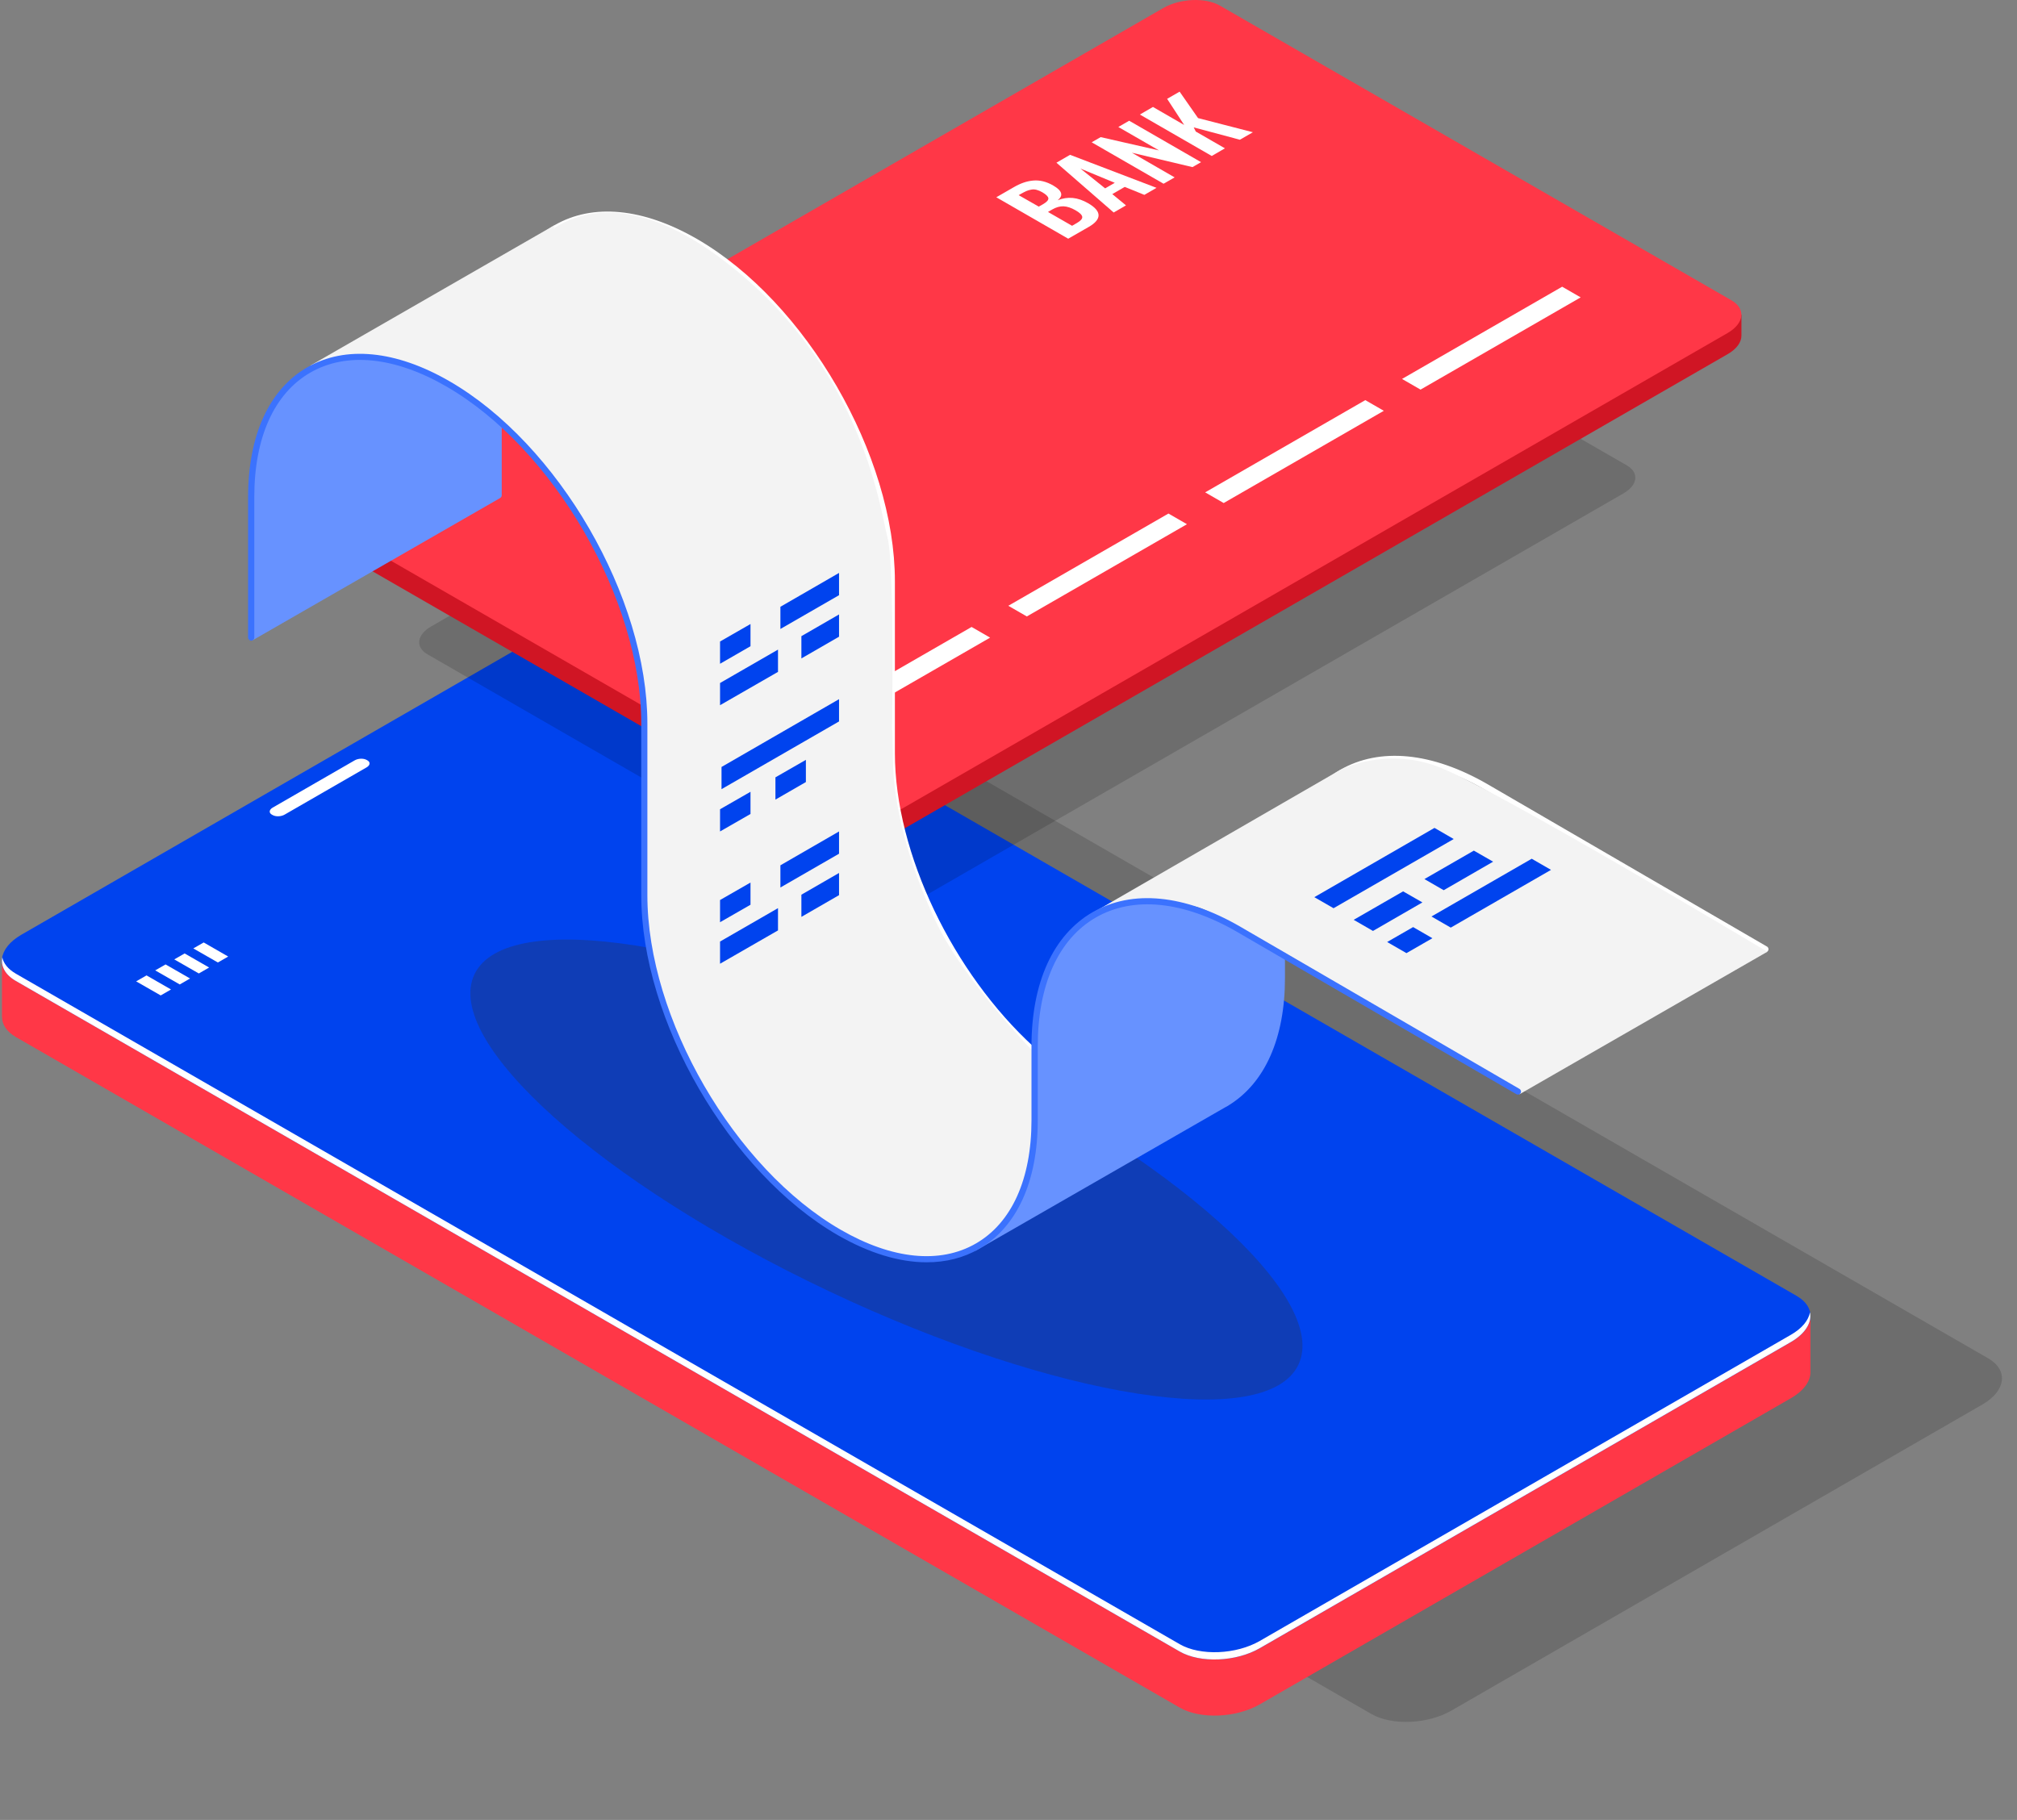
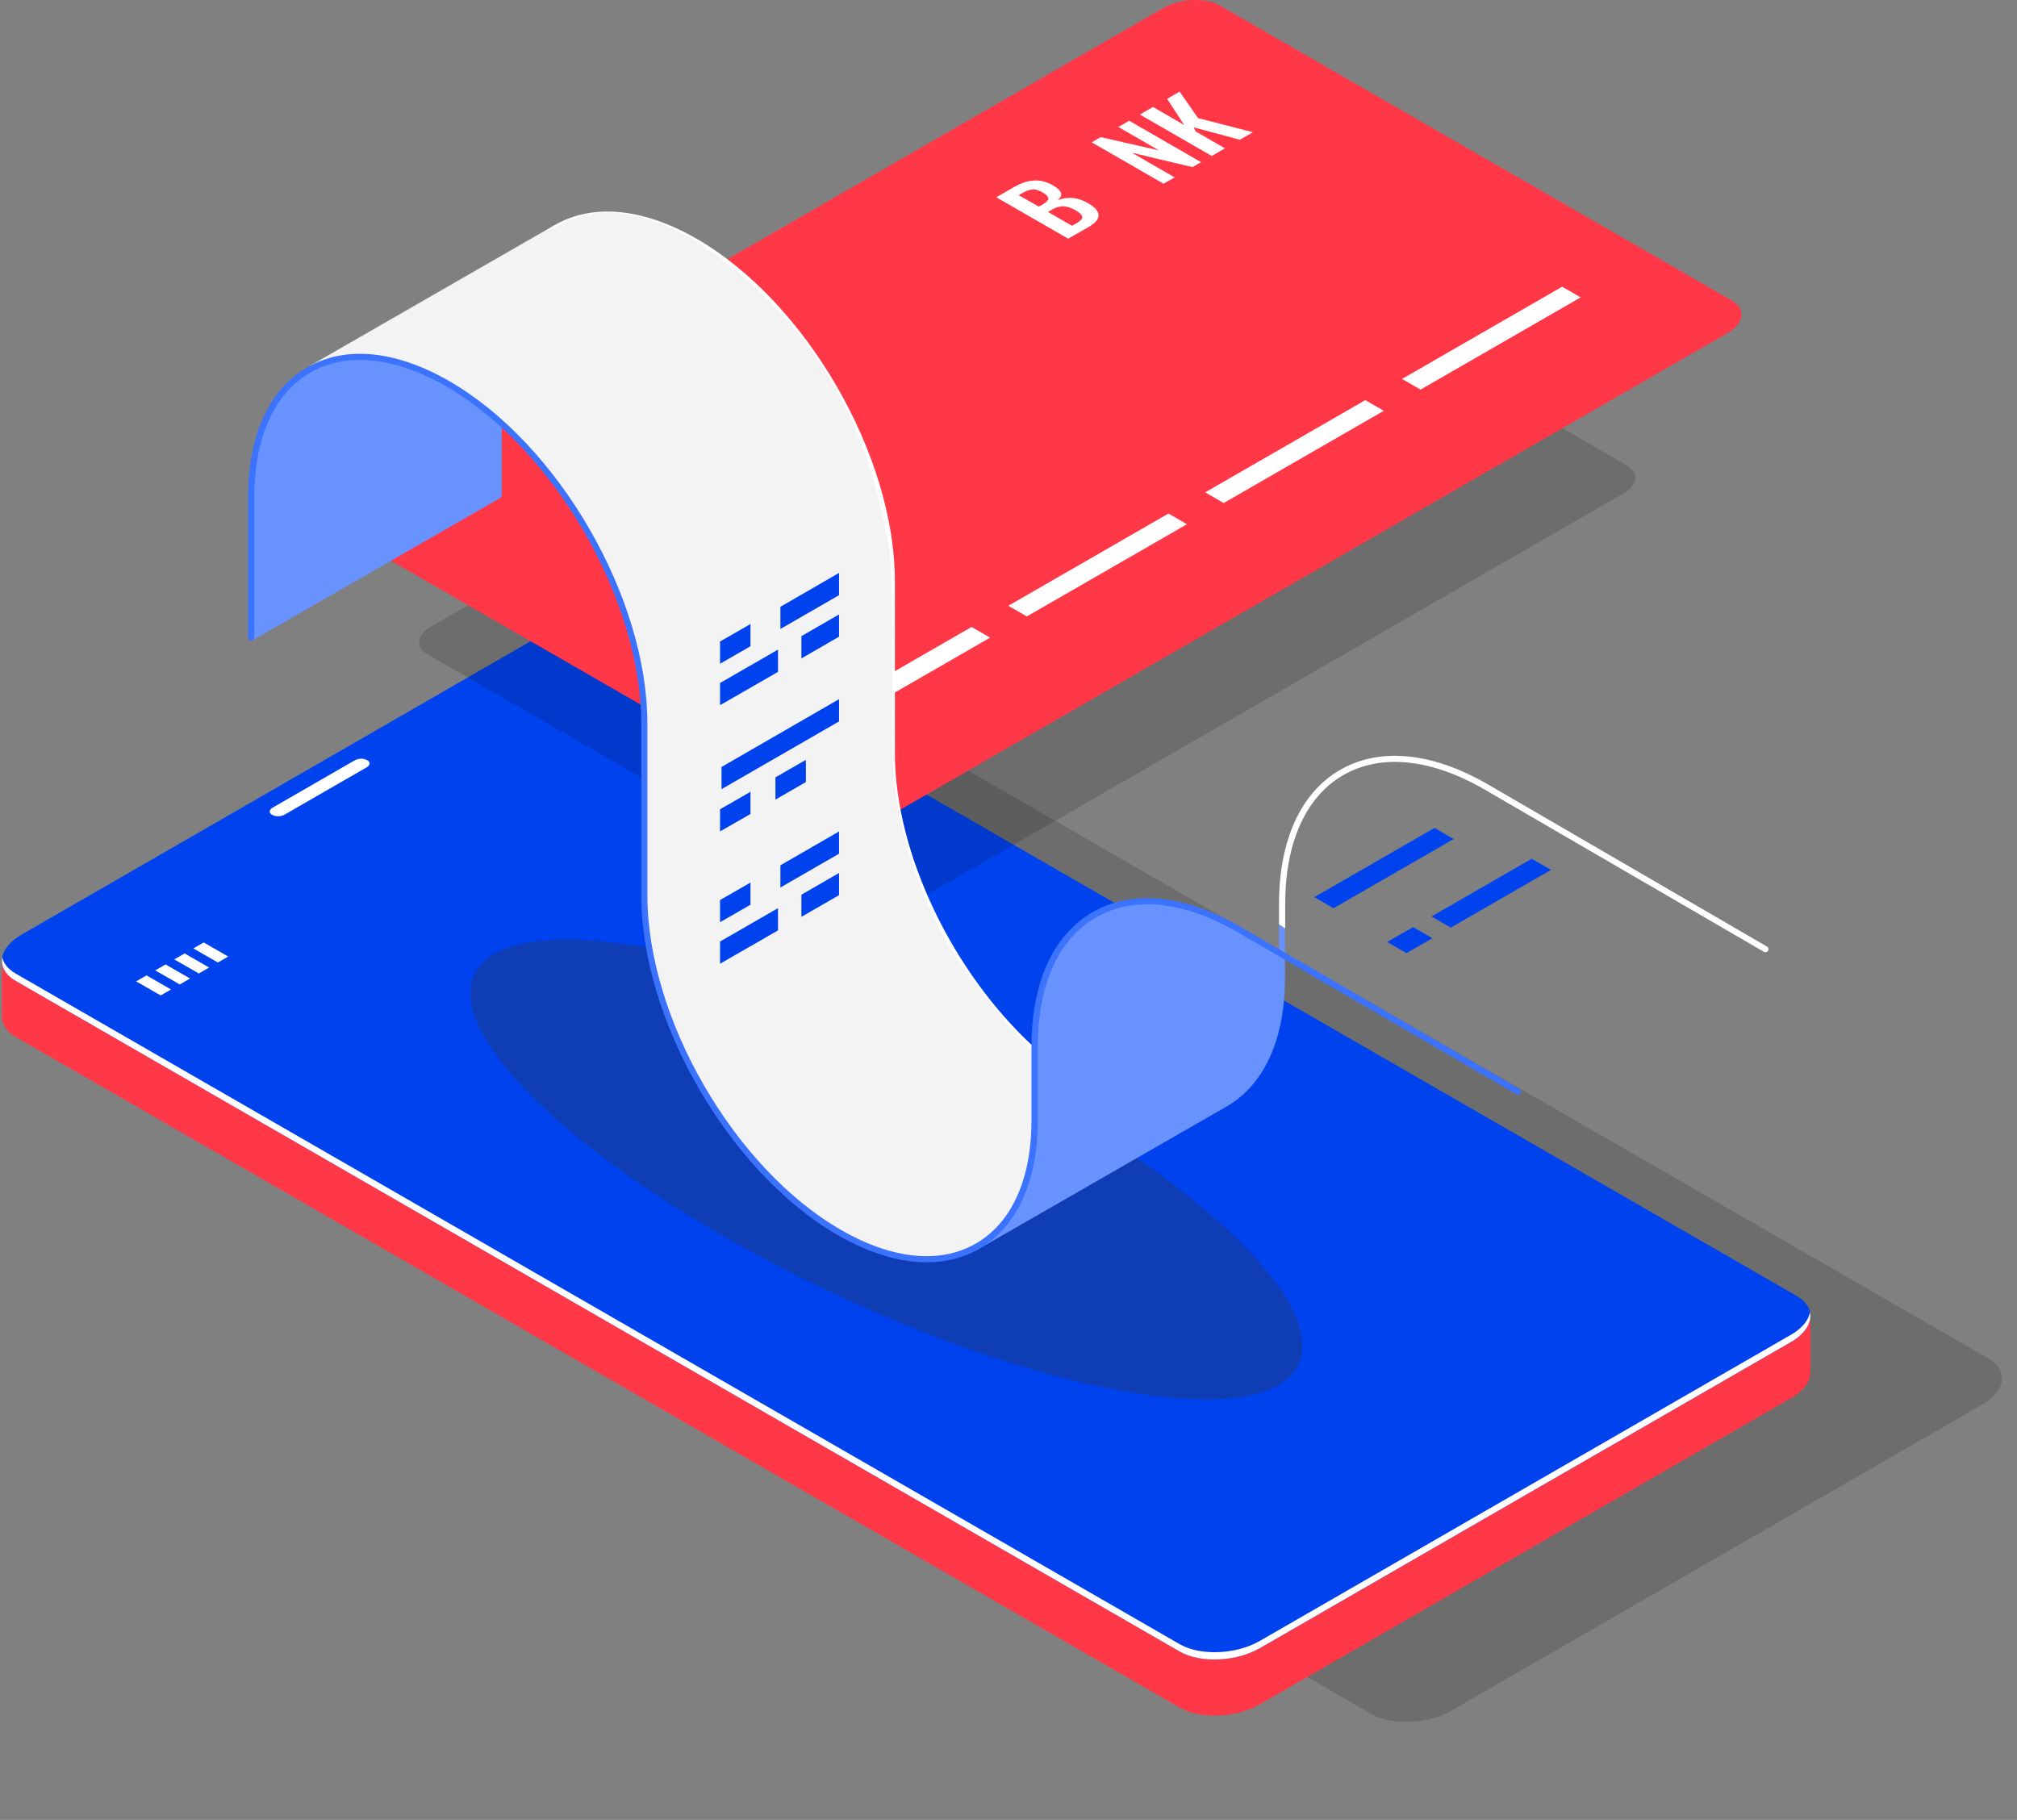
<svg xmlns="http://www.w3.org/2000/svg" id="ebXKGLNmyRq1" viewBox="0 0 420 379" shape-rendering="geometricPrecision" text-rendering="geometricPrecision">
  <rect x="0" y="0" width="420" height="379" fill="#808080" stroke="none" />
  <style>
#ebXKGLNmyRq12_to {animation: ebXKGLNmyRq12_to__to 4000ms linear infinite normal forwards}@keyframes ebXKGLNmyRq12_to__to { 0% {transform: translate(184.579px,243.553px)} 50% {transform: translate(184.579px,248.55px)} 100% {transform: translate(184.579px,243.55px)}} #ebXKGLNmyRq12_ts {animation: ebXKGLNmyRq12_ts__ts 4000ms linear infinite normal forwards}@keyframes ebXKGLNmyRq12_ts__ts { 0% {transform: scale(1,1)} 50% {transform: scale(0.9,0.9)} 100% {transform: scale(1,1)}} #ebXKGLNmyRq25_to {animation: ebXKGLNmyRq25_to__to 4000ms linear infinite normal forwards}@keyframes ebXKGLNmyRq25_to__to { 0% {transform: translate(209.958px,153.463px)} 50% {transform: translate(209.958px,138.463px)} 100% {transform: translate(209.958px,153.463px)}}
</style>
  <g transform="translate(0 0)">
    <path d="M372.91,279.485l-110.568,63.74c-4.936,2.849-12.405,3.155-16.68.692L3.282,204.251c-4.275-2.463-3.743-6.762,1.194-9.612L115.059,130.9c4.936-2.85,12.405-3.156,16.68-.692l242.364,139.65c4.275,2.463,3.743,6.778-1.193,9.627Z" transform="translate(39.878 13)" fill="rgba(0,0,0,0.15)" />
    <path d="M376.991,274.044l-22.778-3.961L131.739,141.896c-4.275-2.463-11.744-2.157-16.68.692L12.009,201.997L0.41,199.984v11.769h.016c-.016,1.578.936,3.075,2.871,4.202L245.662,355.605c4.275,2.464,11.744,2.158,16.68-.692L372.91,291.174c2.742-1.578,4.129-3.606,4.081-5.522v-11.608Z" fill="#ff3747" />
    <path d="M372.91,279.485l-110.568,63.74c-4.936,2.849-12.405,3.155-16.68.692L3.282,204.251c-4.275-2.463-3.743-6.762,1.194-9.612L115.059,130.9c4.936-2.85,12.405-3.156,16.68-.692l242.364,139.65c4.275,2.463,3.743,6.778-1.193,9.627Z" fill="#0043ee" />
    <path d="M372.91,277.972L262.342,341.711c-4.936,2.85-12.405,3.156-16.68.693L3.282,202.754c-1.613-.934-2.549-2.126-2.807-3.397-.339,1.819.565,3.622,2.807,4.91L245.646,343.917c4.275,2.463,11.744,2.157,16.68-.692l110.567-63.74c3.065-1.771,4.437-4.105,4.001-6.214-.29,1.658-1.629,3.349-3.984,4.701Z" fill="#fff" />
    <path d="M76.343,159.799l-17.067,9.837c-.742.435-1.855.467-2.501.097l-.177-.097c-.645-.37-.565-1.014.177-1.449l17.067-9.837c.742-.434,1.855-.467,2.5-.096l.177.096c.645.371.565,1.015-.177,1.449Z" fill="#fff" />
    <path d="M43.547,201.482l-2.146,1.239-5.114-2.93l2.162-1.239l5.098,2.93Z" fill="#fff" />
    <path d="M39.578,203.768l-2.146,1.24-5.114-2.931l2.162-1.239l5.098,2.93Z" fill="#fff" />
    <path d="M47.515,199.196l-2.146,1.239-5.114-2.93l2.162-1.24l5.098,2.931Z" fill="#fff" />
    <path d="M35.61,206.054l-2.146,1.24-5.114-2.93l2.162-1.24l5.098,2.93Z" fill="#fff" />
  </g>
  <g id="ebXKGLNmyRq12_to" transform="translate(184.579,243.553)">
    <g id="ebXKGLNmyRq12_ts" transform="scale(1,1)">
      <path d="M270.363,284.204c6.649-13.975-26.368-43.505-73.746-65.955-47.377-22.451-91.174-29.322-97.823-15.347-6.649,13.976,26.368,43.505,73.746,65.956c47.377,22.451,91.174,29.322,97.823,15.346Z" transform="translate(-184.579,-243.553)" opacity="0.3" fill="#323132" />
    </g>
  </g>
  <path d="M359.713,69.366L185.748,169.604c-3.501,2.012-8.776,2.238-11.808.483L67.421,108.714c-3.033-1.738-2.646-4.781.855-6.794L242.242,1.667c3.5-2.012,8.775-2.238,11.808-.483L360.568,62.556c3.017,1.755,2.646,4.798-.855,6.81Z" transform="matrix(.852 0 0 0.852 31.585 43.64)" fill="rgba(0,0,0,0.15)" />
  <g transform="translate(0 0)">
-     <path d="M362.601,65.519l-1.935,1.53c-.033-.016-.065-.048-.113-.064L254.051,5.595c-3.033-1.739-8.308-1.529-11.809.483L68.261,106.332c-.403.241-.774.483-1.097.74l-1.791-1.32v4.347h.016c-.032,1.127.629,2.222,2.033,3.027L173.94,174.498c3.033,1.739,8.308,1.53,11.809-.483L359.73,73.762c1.92-1.095,2.888-2.512,2.888-3.848v-4.395h-.017Z" fill="#d01524" />
    <path d="M359.713,69.366L185.748,169.604c-3.501,2.012-8.776,2.238-11.808.483L67.421,108.714c-3.033-1.738-2.646-4.781.855-6.794L242.242,1.667c3.5-2.012,8.775-2.238,11.808-.483L360.568,62.556c3.017,1.755,2.646,4.798-.855,6.81Z" fill="#ff3747" />
    <path d="M222.432,49.709l-14.97-8.63l3.662-2.109c.694-.403,1.355-.708,2-.934.645-.225,1.307-.37,1.984-.435.678-.064,1.388-.016,2.098.161.709.177,1.419.467,2.129.885c1.839,1.063,2.145,2.077.887,3.059c1.049-.419,2.097-.58,3.146-.483c1.048.097,2.113.467,3.21,1.095c1.42.821,2.146,1.642,2.178,2.479.016.837-.662,1.658-2.033,2.447l-4.291,2.463Zm-6.13-6.681l.855-.483c.807-.467,1.178-.869,1.145-1.256-.048-.37-.467-.789-1.274-1.256-.419-.241-.806-.403-1.178-.499-.354-.097-.725-.113-1.096-.048-.372.064-.71.161-1.049.306-.323.145-.726.354-1.21.628l-.371.225l4.178,2.383Zm6.937,3.993l1-.58c.807-.467,1.178-.902,1.113-1.304-.064-.403-.532-.853-1.403-1.352-.904-.515-1.726-.789-2.485-.821-.758-.032-1.548.193-2.387.676l-.855.499l5.017,2.882Z" fill="#fff" />
-     <path d="M231.902,44.251L219.98,33.882l2.839-1.642l18.003,6.875-2.532,1.465-4.082-1.658-2.597,1.497l2.856,2.351-2.565,1.481Zm-1.775-5.023l2-1.159-7.146-2.962l5.146,4.122Z" fill="#fff" />
    <path d="M242.29,38.262l-14.97-8.63l1.871-1.079l12.148,2.769-8.47-4.878l2.259-1.304l14.97,8.63-1.79,1.03-12.615-2.995l8.904,5.136-2.307,1.32Z" fill="#fff" />
    <path d="M252.324,32.482l-14.97-8.63l2.726-1.578l6.501,3.751-3.548-5.442l2.597-1.497l3.839,5.506L260.89,27.539l-2.71,1.562-9.614-2.576.435.869l6.066,3.494-2.743,1.594Z" fill="#fff" />
-     <path d="M206.171,132.784l-33.344,19.207-3.856-2.222l33.345-19.207l3.855,2.222Z" fill="#fff" />
+     <path d="M206.171,132.784l-33.344,19.207-3.856-2.222l33.345-19.207Z" fill="#fff" />
    <path d="M247.162,109.165l-33.344,19.207-3.856-2.221l33.345-19.208l3.855,2.222Z" fill="#fff" />
    <path d="M288.153,85.547L254.809,104.754l-3.856-2.222l33.345-19.207l3.855,2.222Z" fill="#fff" />
    <path d="M329.144,61.928L295.8,81.135l-3.856-2.222l33.345-19.207l3.855,2.222Z" fill="#fff" />
  </g>
  <g id="ebXKGLNmyRq25_to" transform="translate(209.958,153.463)">
    <g transform="translate(-209.958,-153.463)">
      <path d="M367.941,197.119l-58.236-33.842c-11.534-6.649-22.407-7.696-30.634-2.963-8.211,4.734-12.744,14.667-12.744,27.95v4.25c.419.274.839.547,1.29.821v-5.071c0-12.816,4.291-22.347,12.099-26.855c7.808-4.492,18.229-3.445,29.344,2.963l58.236,33.841c.306.178.693.081.871-.241.177-.274.081-.676-.226-.853Z" fill="#fff" />
      <path d="M186.345,156.821v-35.774c0-26.211-18.503-58.201-41.249-71.306-11.147-6.424-21.648-7.438-29.585-2.866-7.937,4.572-12.309,14.168-12.309,27v9.129c.436.435.855.853,1.291,1.288v-10.417c0-12.365,4.146-21.558,11.663-25.889c7.517-4.331,17.584-3.317,28.311,2.866c22.391,12.896,40.62,44.403,40.62,70.195v35.774c0,21.735,12.809,47.446,30.183,62.918c0-.58,0-1.143,0-1.723-16.713-15.295-28.925-40.153-28.925-61.195Z" fill="#fff" />
      <path d="M215.367,219.192c0,0-14.826-15.07-20.601-27.499-5.775-12.413-8.759-23.924-8.856-34.18s-.194-3.22-.194-3.22.629-36.547-.903-42.31c-1.549-5.764-5.162-36.547-35.377-58.668s-45.298,1.739-45.121,14.2c.178,12.461,0,20.431,0,20.431s16.552,13.363,22.795,32.473c6.243,19.094,6.856,15.778,6.952,34.776.097,18.997.194,20.173.194,20.173s-1.404,16.921,2.823,30.026c4.21,13.105,11.808,27.611,20.81,37.126s22.294,20.737,34.57,19.626c12.293-1.111,20.552-5.635,22.908-25.035v-17.919Z" fill="#f3f3f3" />
      <path d="M115.495,46.875L64.583,76.161L104.299,87.978L115.495,46.875Z" fill="#f3f3f3" />
      <path d="M266.327,192.53v5.877c-2.839-2.045-16.148-11.125-28.812-10.691-14.244.499-19.035,13.524-19.035,13.524s-3.372,9.725-3.13,14.281c.049.789.081,1.722.113,2.705-.08-.065-.161-.145-.242-.21c0,.58,0,1.143,0,1.723.097.08.194.161.291.258.113,4.379.145,9.209.145,9.209s.129,8.661-1.113,14.377c-2.21,10.255-10.921,16.067-11.583,16.985l52.251-30.026c.048-.032.097-.048.145-.064.065-.049.145-.097.21-.129l.258-.145.032-.032c7.566-4.653,11.712-14.023,11.712-26.485v-10.287c-.387-.306-.823-.58-1.242-.87Z" fill="#6792ff" />
-       <path d="M225.61,191.21l53.461-30.879c0,0,9.114-4.782,20.149-.757c11.018,4.025,68.802,38.623,68.802,38.623l-51.606,29.672c0,0-59.962-37.078-67.011-38.945-14.454-3.832-23.795,2.286-23.795,2.286Z" fill="#f3f3f3" />
      <path d="M103.186,87.012c-2.113-1.996-11.937-10.658-26.295-12.848-16.229-2.479-22.956,16.486-22.956,16.486s-1.887,9.854-1.807,15.682c.065,5.828.484,26.999.484,26.999l51.509-29.608c.209-.112.355-.322.355-.563v-15.037c-.436-.435-.855-.692-1.291-1.111Z" fill="#6792ff" />
      <path d="M192.959,262.87c-5.678,0-11.969-1.899-18.47-5.635-22.585-13.008-40.959-44.773-40.959-70.791v-35.773c0-25.808-18.213-57.3-40.62-70.212-10.728-6.182-20.778-7.197-28.295-2.866-7.517,4.331-11.663,13.524-11.663,25.889v29.286c0,.354-.29.644-.645.644s-.645-.29-.645-.644v-29.27c0-12.832,4.372-22.427,12.309-26.999c7.937-4.572,18.439-3.558,29.586,2.866C116.301,92.47,134.804,124.46,134.804,150.671v35.773c0,25.615,18.084,56.881,40.314,69.681c10.647,6.134,20.616,7.148,28.085,2.833c7.469-4.299,11.583-13.427,11.583-25.695v-15.359c0-13.299,4.517-23.216,12.744-27.95c8.211-4.733,19.1-3.687,30.634,2.963L316.4,226.758c.306.178.419.564.242.87-.178.306-.581.402-.871.241l-58.236-33.842c-11.115-6.407-21.552-7.454-29.344-2.962-7.807,4.492-12.099,14.039-12.099,26.855v15.359c0,12.751-4.339,22.266-12.227,26.806-3.243,1.868-6.921,2.785-10.906,2.785Z" fill="#3b72fe" />
      <path d="M156.276,164.887v4.62l-6.34,3.639v-4.621l6.34-3.638Z" fill="#0043ee" />
      <path d="M167.81,158.237v4.621l-6.34,3.655v-4.637l6.34-3.639Z" fill="#0043ee" />
      <path d="M174.714,145.599v4.637l-24.471,14.103v-4.62l24.471-14.12Z" fill="#0043ee" />
      <path d="M162.503,130.98v-4.62l12.211-7.052v4.637l-12.211,7.035Z" fill="#0043ee" />
      <path d="M149.936,138.225v-4.636l6.34-3.639v4.621l-6.34,3.654Z" fill="#0043ee" />
      <path d="M149.936,146.855v-4.621l12.067-6.955v4.637l-12.067,6.939Z" fill="#0043ee" />
      <path d="M166.874,137.115v-4.637l7.84-4.524v4.636l-7.84,4.525Z" fill="#0043ee" />
      <path d="M162.503,184.818v-4.62l12.211-7.052v4.637l-12.211,7.035Z" fill="#0043ee" />
      <path d="M149.936,192.047v-4.62l6.34-3.639v4.621l-6.34,3.638Z" fill="#0043ee" />
      <path d="M149.936,200.693v-4.621l12.067-6.955v4.637l-12.067,6.939Z" fill="#0043ee" />
      <path d="M166.874,190.936v-4.62l7.84-4.524v4.62l-7.84,4.524Z" fill="#0043ee" />
      <path d="M292.864,198.487l-4.017-2.318l5.404-3.107l4.017,2.318-5.404,3.107Z" fill="#0043ee" />
-       <path d="M300.623,185.382l-4.017-2.319l10.292-5.924l4.017,2.302-10.292,5.941Z" fill="#0043ee" />
      <path d="M277.684,189.133l-4.001-2.302l25.02-14.426l4.001,2.319-25.02,14.409Z" fill="#0043ee" />
      <path d="M302.091,193.174l-4.017-2.318l20.875-12.027l4.017,2.319-20.875,12.026Z" fill="#0043ee" />
-       <path d="M285.895,193.866l-4.017-2.318l10.292-5.925l4.017,2.303-10.292,5.94Z" fill="#0043ee" />
    </g>
  </g>
</svg>